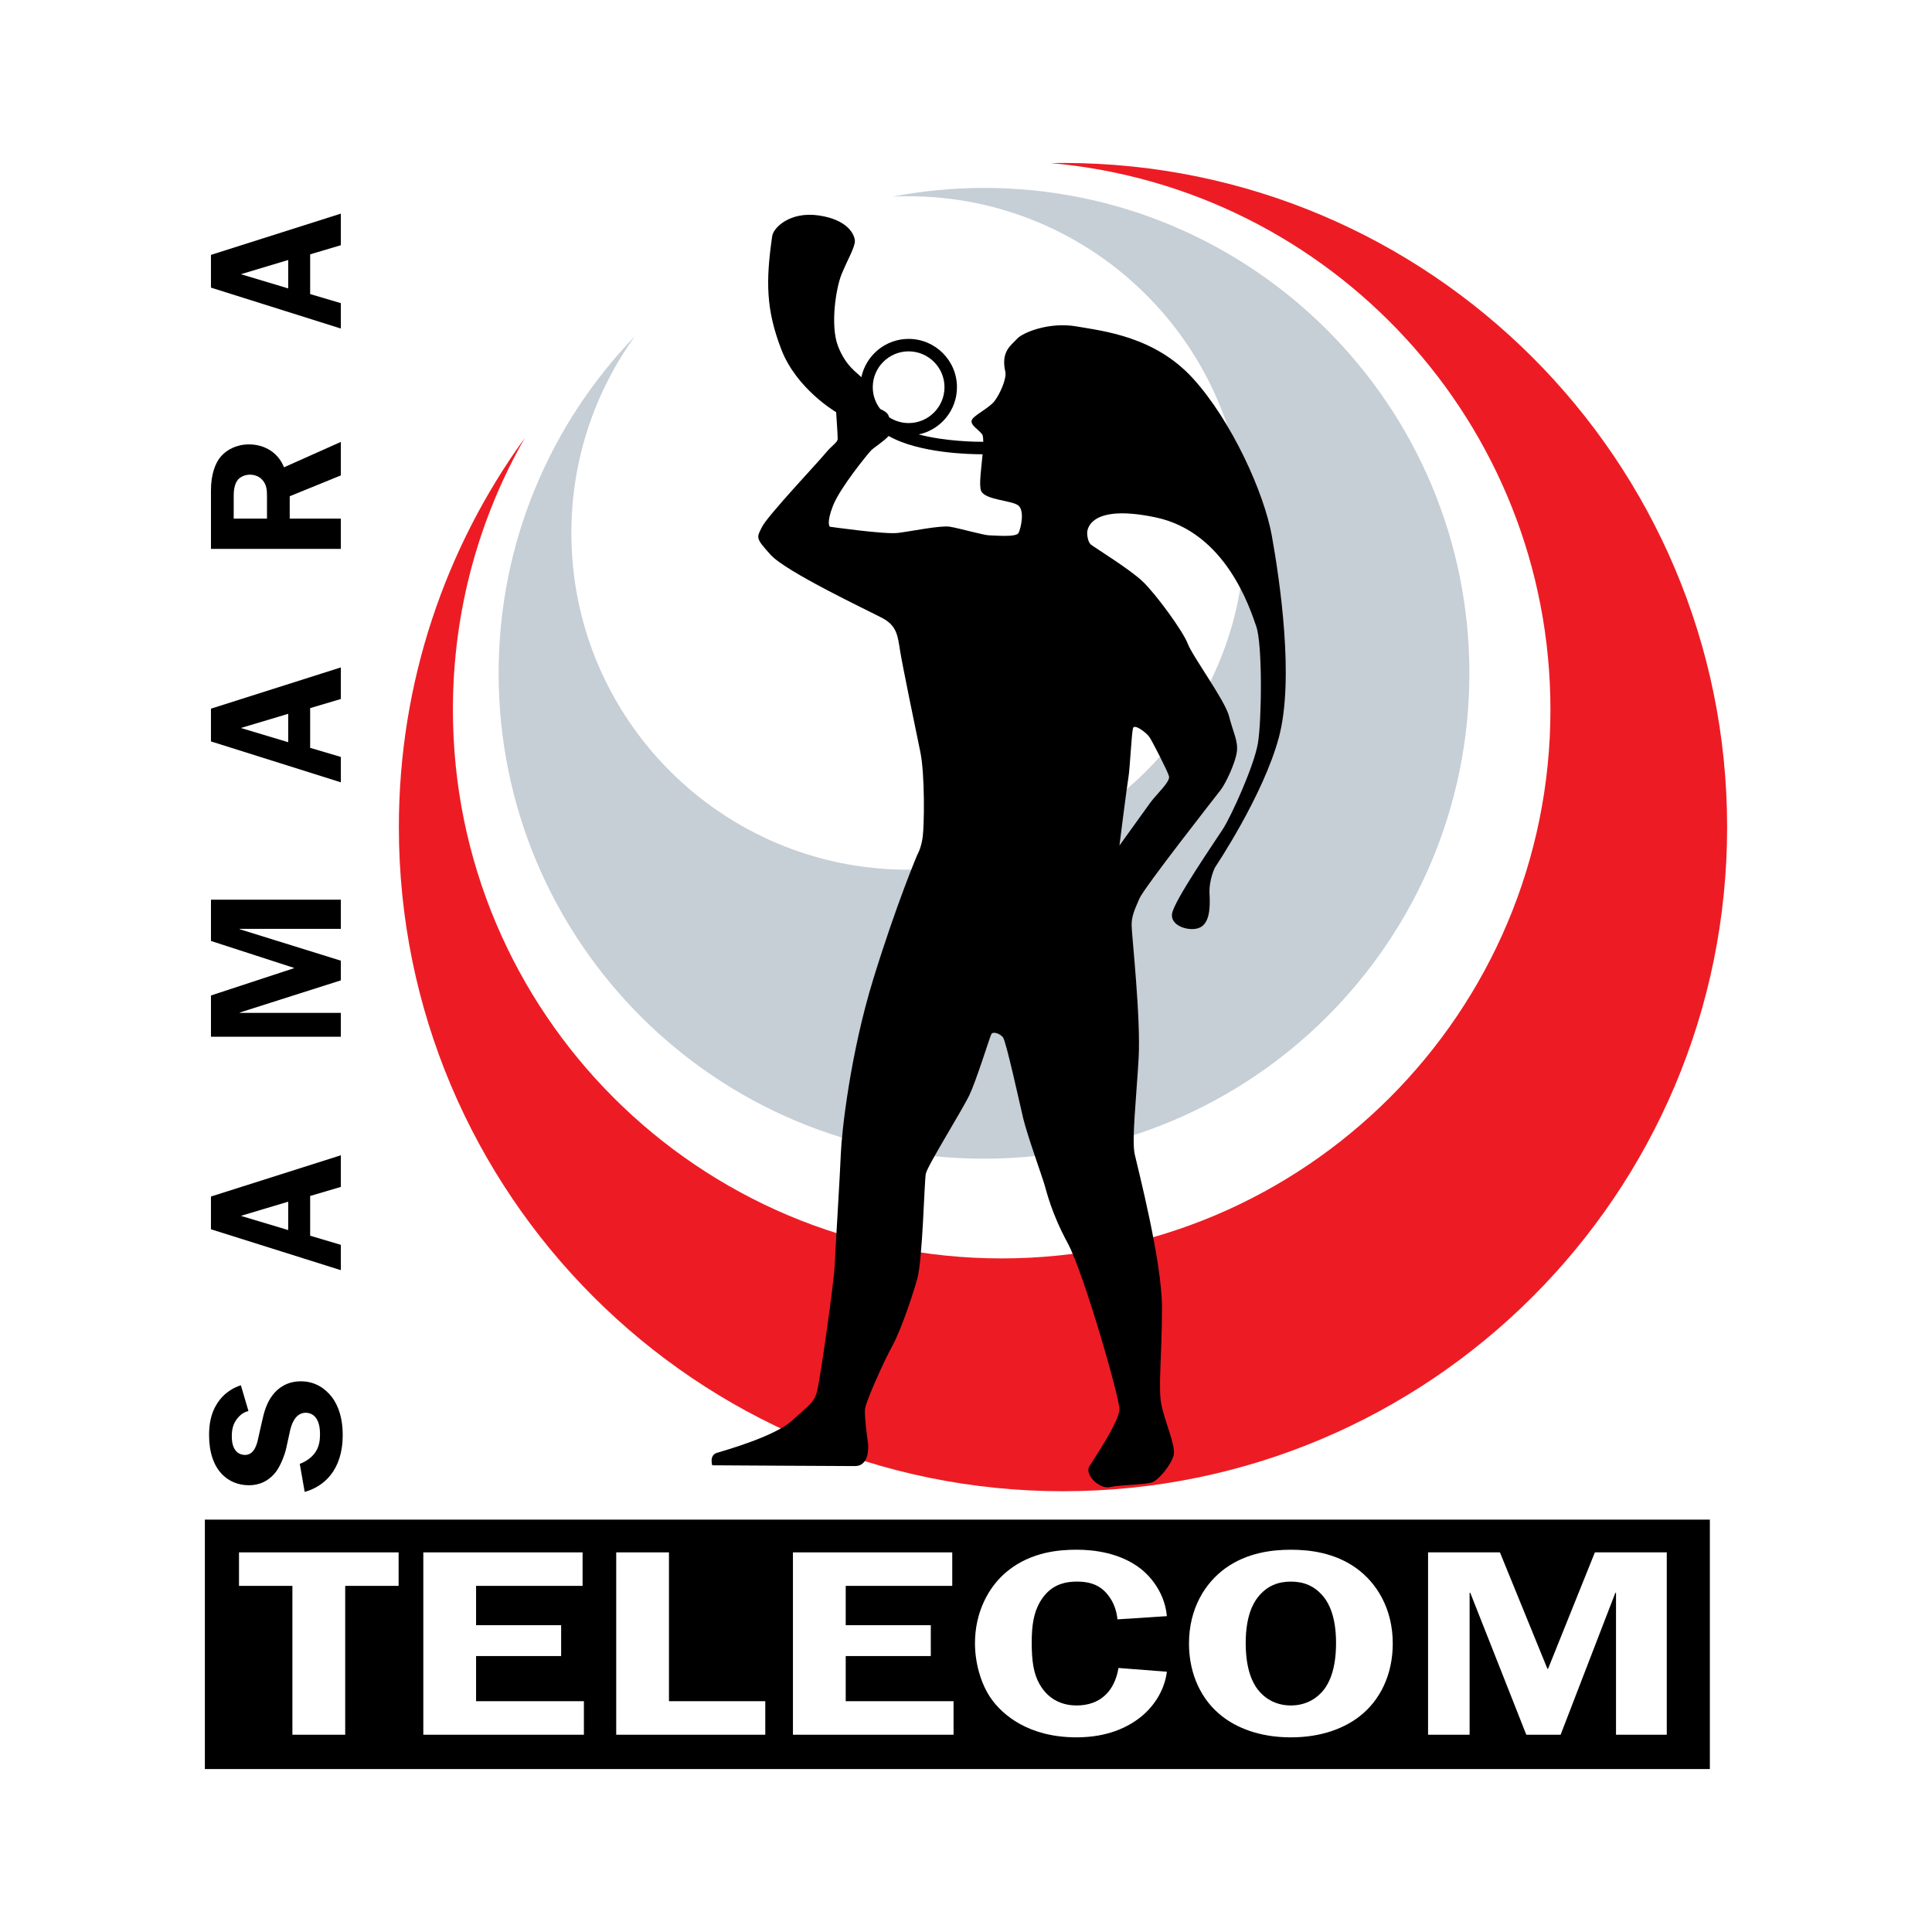
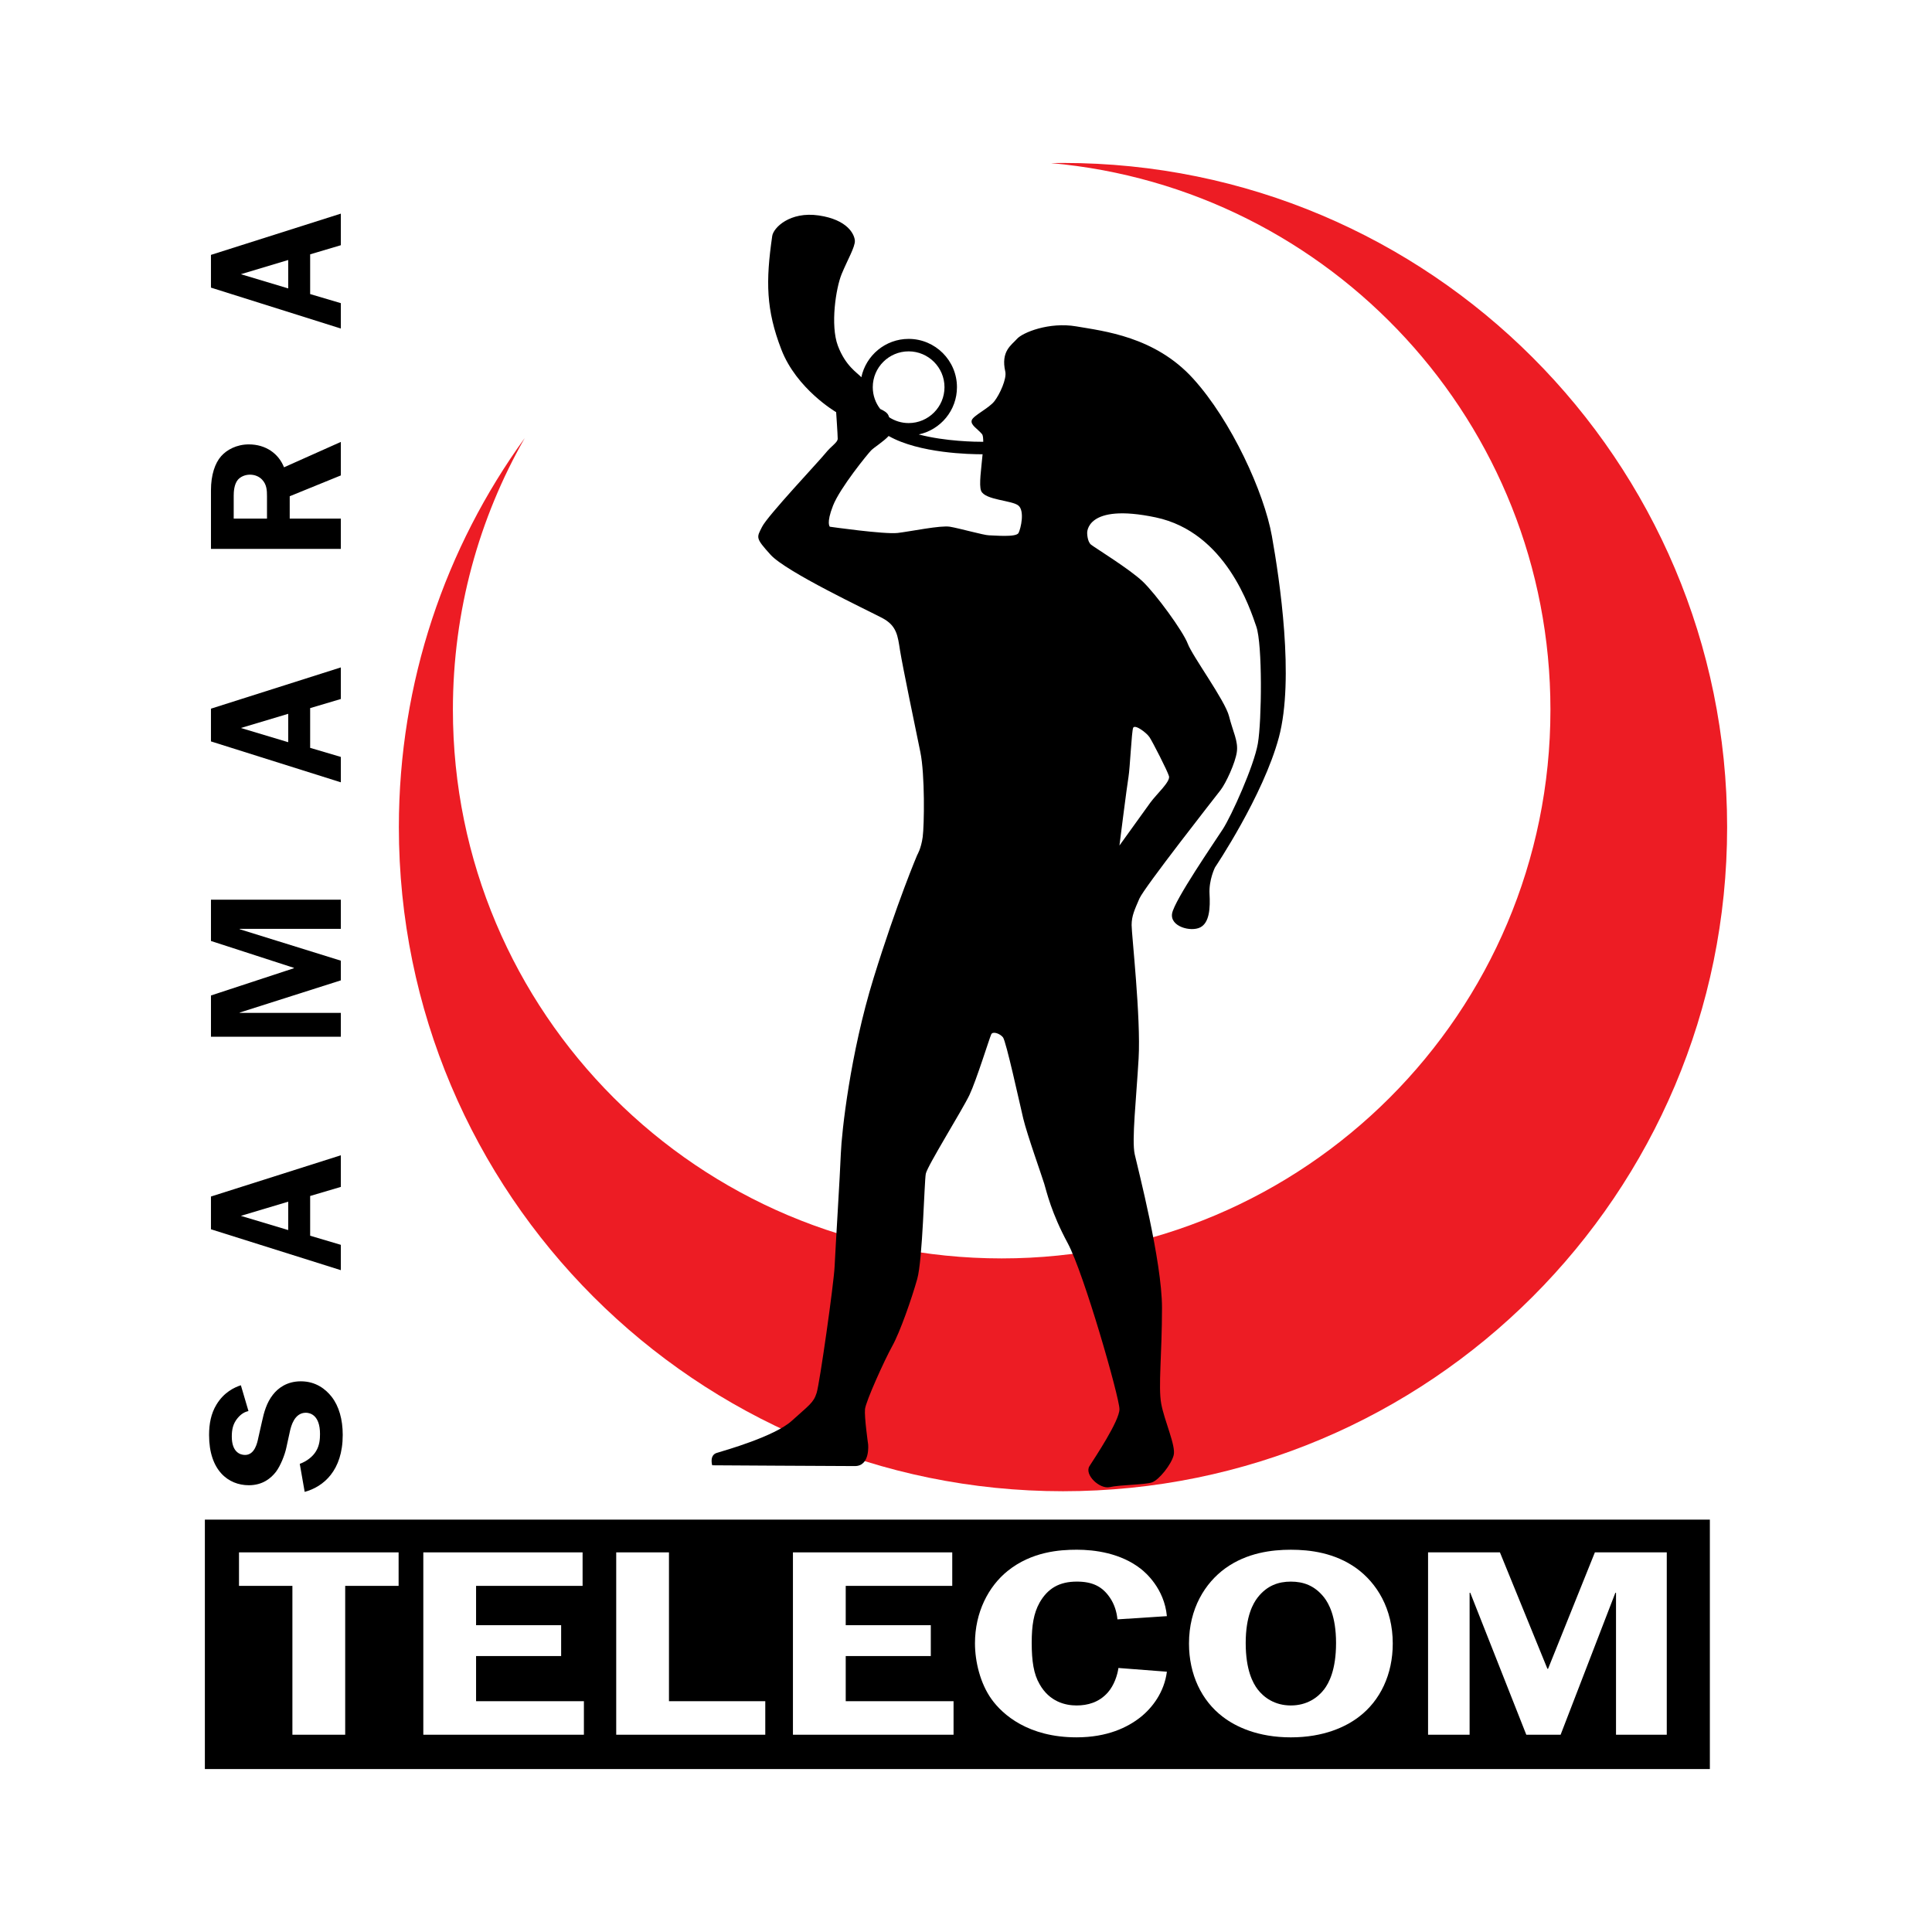
<svg xmlns="http://www.w3.org/2000/svg" version="1.0" id="Layer_1" x="0px" y="0px" width="192.756px" height="192.756px" viewBox="0 0 192.756 192.756" enable-background="new 0 0 192.756 192.756" xml:space="preserve">
  <g>
    <polygon fill-rule="evenodd" clip-rule="evenodd" fill="#FFFFFF" points="0,0 192.756,0 192.756,192.756 0,192.756 0,0  " />
    <path fill-rule="evenodd" clip-rule="evenodd" fill="#ED1C24" d="M106.055,16.257c-0.402,0-0.801,0.009-1.199,0.016   c27.933,2.489,49.831,25.949,49.831,54.529c0,30.239-24.512,54.75-54.751,54.75c-30.238,0-54.75-24.512-54.75-54.75   c0-9.856,2.607-19.105,7.167-27.096c-7.9,10.908-12.558,24.316-12.558,38.815c0,36.596,29.664,66.26,66.26,66.26   c36.596,0,66.261-29.664,66.261-66.26C172.315,45.924,142.65,16.257,106.055,16.257L106.055,16.257z" />
-     <path fill-rule="evenodd" clip-rule="evenodd" fill="#C6CED6" d="M98.175,18.747c-3.116,0-6.166,0.307-9.115,0.869   c0.509-0.02,1.025-0.039,1.542-0.039c18.557,0,33.597,15.044,33.597,33.597c0,18.557-15.04,33.598-33.597,33.598   c-18.556,0-33.598-15.041-33.598-33.598c0-7.324,2.356-14.1,6.334-19.621c-8.409,8.712-13.59,20.559-13.59,33.62   c0,26.747,21.679,48.43,48.426,48.43c26.743,0,48.426-21.684,48.426-48.43C146.601,40.43,124.918,18.747,98.175,18.747   L98.175,18.747z" />
    <path fill-rule="evenodd" clip-rule="evenodd" d="M126.897,53.487c-0.777-4.358-4.044-11.513-7.856-15.711   c-3.81-4.202-8.941-4.743-11.667-5.214c-2.721-0.463-5.364,0.625-5.909,1.248c-0.545,0.622-1.634,1.219-1.167,3.265   c0.16,0.702-0.542,2.257-1.088,2.956c-0.546,0.703-2.101,1.425-2.257,1.892c-0.154,0.467,0.545,0.83,1.012,1.375   c0.122,0.141,0.125,0.438,0.135,0.781c-0.732,0.003-3.776-0.033-6.437-0.735c2.177-0.464,3.813-2.401,3.813-4.714   c0-2.656-2.163-4.819-4.822-4.819c-2.316,0-4.256,1.644-4.717,3.826c-0.404-0.45-1.584-1.114-2.346-3.152   c-0.758-2.039-0.199-5.724,0.376-7.132c0.575-1.401,1.358-2.721,1.323-3.342c-0.04-0.618-0.703-2.087-3.594-2.515   c-2.891-0.425-4.534,1.229-4.651,2.049c-0.658,4.541-0.618,7.36,0.908,11.319c1.522,3.959,5.469,6.256,5.469,6.256   s0.156,2.258,0.156,2.646c0,0.389-0.624,0.699-1.244,1.477c-0.625,0.778-5.757,6.221-6.299,7.312   c-0.545,1.088-0.699,1.088,0.853,2.8c1.559,1.711,9.648,5.521,11.124,6.298c1.478,0.778,1.555,1.787,1.788,3.267   c0.235,1.476,1.555,7.854,2.022,10.111c0.466,2.254,0.392,7.311,0.235,8.475c-0.158,1.169-0.545,1.791-0.545,1.791   s-2.022,4.743-4.355,12.287c-2.333,7.542-3.188,15.4-3.267,17.501c-0.078,2.097-0.545,9.565-0.621,11.273   c-0.079,1.713-1.48,11.592-1.79,12.601c-0.311,1.01-0.778,1.245-2.489,2.8c-1.712,1.555-6.688,2.957-7.465,3.192   c-0.778,0.229-0.468,1.241-0.468,1.241s12.676,0.078,14.234,0.078c1.555,0,1.32-2.179,1.32-2.179s-0.389-2.725-0.31-3.499   c0.078-0.777,1.943-4.9,2.721-6.299c0.778-1.401,1.943-4.743,2.49-6.691c0.545-1.943,0.702-9.719,0.855-10.499   c0.154-0.778,3.652-6.377,4.354-7.854c0.699-1.476,2.022-5.756,2.179-6.062c0.154-0.314,0.856-0.079,1.167,0.307   c0.311,0.393,1.634,6.459,2.019,8.089c0.392,1.634,1.869,5.757,2.101,6.534c0.235,0.777,0.699,2.879,2.337,5.909   c1.63,3.036,5.164,15.398,5.164,16.567c0,1.166-2.443,4.822-2.989,5.678c-0.545,0.855,1.013,2.329,2.022,2.098   c1.01-0.232,3.499-0.232,4.198-0.468c0.703-0.231,1.947-1.786,2.179-2.721c0.235-0.935-0.931-3.421-1.244-5.136   c-0.311-1.709,0.078-4.897,0.078-9.562s-2.411-13.921-2.722-15.321c-0.31-1.399,0.156-5.521,0.389-9.566   s-0.698-12.365-0.698-13.296c0-0.935,0.31-1.559,0.776-2.647c0.464-1.088,7.544-10.11,8.087-10.81   c0.545-0.699,1.479-2.721,1.633-3.81c0.157-1.091-0.389-2.021-0.777-3.577c-0.389-1.555-3.652-5.988-4.12-7.236   c-0.467-1.241-3.191-4.975-4.511-6.221c-1.323-1.245-4.744-3.345-5.133-3.655c-0.389-0.31-0.389-1.167-0.389-1.167   s-0.157-3.031,6.841-1.555c7.001,1.479,9.412,9.099,10.033,10.888c0.623,1.788,0.545,9.409,0.156,11.667   c-0.389,2.254-2.643,7.234-3.499,8.553c-0.856,1.324-4.821,7.079-5.057,8.402c-0.232,1.319,1.868,1.866,2.799,1.398   c0.935-0.467,1.014-1.947,0.935-3.342c-0.078-1.405,0.546-2.646,0.546-2.646s4.819-7.155,6.377-12.99   C129.152,67.718,127.675,57.843,126.897,53.487L126.897,53.487z M90.654,35.055c1.973,0,3.578,1.605,3.578,3.575   c0,1.974-1.604,3.58-3.578,3.58c-0.715,0-1.378-0.216-1.94-0.578c-0.026-0.072-0.056-0.137-0.082-0.203   c-0.115-0.268-0.478-0.477-0.81-0.624c-0.468-0.601-0.746-1.356-0.746-2.175C87.076,36.66,88.681,35.055,90.654,35.055   L90.654,35.055z M101.621,53.173c-0.235,0.467-2.489,0.235-2.957,0.235c-0.466,0-2.956-0.702-3.887-0.856   c-0.935-0.157-3.888,0.464-5.211,0.621c-1.323,0.157-6.769-0.621-6.769-0.621s-0.389-0.313,0.313-2.101   c0.7-1.787,3.499-5.211,3.809-5.521c0.304-0.304,1.258-0.896,1.741-1.431c3.062,1.738,8.158,1.826,9.373,1.823   c-0.127,1.408-0.382,3.081-0.146,3.652c0.389,0.932,3.109,0.932,3.733,1.477C102.242,50.998,101.853,52.707,101.621,53.173   L101.621,53.173z M112.589,77.519c0.153-0.934,0.311-4.511,0.464-4.9c0.156-0.389,1.322,0.464,1.634,0.931   c0.31,0.47,1.786,3.346,1.943,3.891c0.156,0.545-1.244,1.787-1.866,2.643c-0.624,0.855-3.077,4.276-3.077,4.276   S112.431,78.45,112.589,77.519L112.589,77.519z" />
    <polygon fill-rule="evenodd" clip-rule="evenodd" points="20.44,151.613 170.593,151.613 170.593,176.498 20.44,176.498    20.44,151.613  " />
    <polygon fill-rule="evenodd" clip-rule="evenodd" fill="#FFFFFF" points="39.769,154.88 39.769,158.223 34.44,158.223    34.44,173.074 29.173,173.074 29.173,158.223 23.845,158.223 23.845,154.88 39.769,154.88  " />
    <polygon fill-rule="evenodd" clip-rule="evenodd" fill="#FFFFFF" points="58.125,154.88 58.125,158.223 47.498,158.223    47.498,162.146 55.985,162.146 55.985,165.224 47.498,165.224 47.498,169.729 58.256,169.729 58.256,173.074 42.234,173.074    42.234,154.88 58.125,154.88  " />
    <polygon fill-rule="evenodd" clip-rule="evenodd" fill="#FFFFFF" points="66.743,169.729 76.352,169.729 76.352,173.074    61.48,173.074 61.48,154.88 66.743,154.88 66.743,169.729  " />
    <polygon fill-rule="evenodd" clip-rule="evenodd" fill="#FFFFFF" points="95.006,154.88 95.006,158.223 84.378,158.223    84.378,162.146 92.866,162.146 92.866,165.224 84.378,165.224 84.378,169.729 95.136,169.729 95.136,173.074 79.112,173.074    79.112,154.88 95.006,154.88  " />
    <path fill-rule="evenodd" clip-rule="evenodd" fill="#FFFFFF" d="M111.487,161.564c-0.065-0.715-0.297-1.512-0.758-2.175   c-0.758-1.114-1.744-1.592-3.29-1.592c-1.744,0-2.895,0.664-3.718,2.095c-0.591,1.061-0.787,2.279-0.787,4.005   c0,1.829,0.196,3.13,0.787,4.136c0.987,1.751,2.567,2.121,3.686,2.121c1.085,0,2.237-0.291,3.126-1.301   c0.625-0.712,0.954-1.723,1.053-2.438l4.835,0.372c-0.261,2.039-1.447,3.604-2.663,4.562c-1.251,0.979-3.258,1.986-6.351,1.986   c-4.803,0-7.37-2.252-8.487-3.816c-1.121-1.568-1.646-3.74-1.646-5.57c0-3.1,1.349-5.674,3.257-7.213   c2.404-1.934,5.197-2.12,6.909-2.12c1.745,0,4.375,0.319,6.417,1.937c0.395,0.317,2.304,1.909,2.564,4.691L111.487,161.564   L111.487,161.564z" />
    <path fill-rule="evenodd" clip-rule="evenodd" fill="#FFFFFF" d="M122.246,156.472c2.168-1.565,4.672-1.855,6.543-1.855   c1.879,0,4.378,0.29,6.548,1.855c2.009,1.46,3.619,4.005,3.619,7.504c0,3.078-1.248,5.704-3.388,7.321   c-1.284,0.98-3.485,2.039-6.779,2.039c-3.289,0-5.491-1.059-6.775-2.039c-2.137-1.617-3.388-4.243-3.388-7.321   C118.626,160.477,120.236,157.932,122.246,156.472L122.246,156.472z M125.47,168.54c0.625,0.819,1.709,1.614,3.319,1.614   c1.614,0,2.699-0.795,3.326-1.614c0.461-0.614,1.183-1.912,1.183-4.617c0-2.704-0.755-3.976-1.183-4.533   c-0.954-1.219-2.107-1.592-3.326-1.592c-1.215,0-2.368,0.373-3.319,1.592c-0.428,0.558-1.186,1.829-1.186,4.533   C124.284,166.628,125.006,167.926,125.47,168.54L125.47,168.54z" />
    <polygon fill-rule="evenodd" clip-rule="evenodd" fill="#FFFFFF" points="154.386,166.495 154.451,166.495 159.122,154.88    166.294,154.88 166.294,173.074 161.23,173.074 161.23,158.912 161.165,158.912 155.703,173.074 152.279,173.074 146.689,158.912    146.623,158.912 146.623,173.074 142.478,173.074 142.478,154.88 149.648,154.88 154.386,166.495  " />
    <path fill-rule="evenodd" clip-rule="evenodd" d="M24.789,140.779c-0.324,0.076-0.699,0.246-1.078,0.7   c-0.474,0.565-0.585,1.169-0.585,1.849c0,1.513,0.794,1.833,1.323,1.833c0.98,0,1.226-1.245,1.32-1.698l0.363-1.608   c0.206-0.96,0.47-1.907,1.093-2.701c0.511-0.657,1.396-1.34,2.794-1.34c1.513,0,2.492,0.811,3.061,1.533   c0.735,0.94,1.114,2.263,1.114,3.812c0,3.569-1.927,5.178-3.796,5.687l-0.49-2.796c0.68-0.248,1.303-0.719,1.624-1.268   c0.359-0.585,0.395-1.229,0.395-1.719c0-1.889-1-2.113-1.415-2.113c-1.153,0-1.473,1.379-1.57,1.773l-0.376,1.719   c-0.15,0.719-0.585,1.797-1.02,2.382c-0.49,0.64-1.323,1.358-2.721,1.358c-2.059,0-3.966-1.492-3.966-5.004   c0-1.114,0.188-2.137,0.738-3.042c0.755-1.245,1.794-1.719,2.434-1.928L24.789,140.779L24.789,140.779z" />
    <path fill-rule="evenodd" clip-rule="evenodd" d="M34.005,115.263v3.155l-3.061,0.905v3.966l3.061,0.908v2.528l-12.958-4.08v-3.267   L34.005,115.263L34.005,115.263z M24.031,121.306l4.724,1.418v-2.832L24.031,121.306L24.031,121.306z" />
    <polygon fill-rule="evenodd" clip-rule="evenodd" points="29.32,96.601 29.32,96.562 21.048,93.88 21.048,89.764 34.005,89.764    34.005,92.674 23.92,92.674 23.92,92.711 34.005,95.846 34.005,97.811 23.92,101.021 23.92,101.057 34.005,101.057 34.005,103.436    21.048,103.436 21.048,99.319 29.32,96.601  " />
    <path fill-rule="evenodd" clip-rule="evenodd" d="M34.005,66.588v3.152l-3.061,0.909v3.965l3.061,0.905v2.533l-12.958-4.081v-3.266   L34.005,66.588L34.005,66.588z M24.031,72.632l4.724,1.418v-2.833L24.031,72.632L24.031,72.632z" />
    <path fill-rule="evenodd" clip-rule="evenodd" d="M21.048,48.91c0-1.513,0.396-2.702,1.02-3.401   c0.549-0.623,1.529-1.172,2.758-1.172c1.682,0,2.966,0.909,3.511,2.286l5.668-2.532v3.342l-5.1,2.078v2.228h5.1v3.022H21.048V48.91   L21.048,48.91z M26.638,51.74v-2.228c0-0.565-0.019-1.17-0.49-1.66c-0.284-0.304-0.719-0.494-1.208-0.494   c-0.53,0-0.964,0.229-1.208,0.509c-0.38,0.458-0.415,1.209-0.415,1.588v2.284H26.638L26.638,51.74z" />
    <path fill-rule="evenodd" clip-rule="evenodd" d="M34.005,21.314v3.152l-3.061,0.909v3.965l3.061,0.906v2.532l-12.958-4.082v-3.266   L34.005,21.314L34.005,21.314z M24.031,27.358l4.724,1.417V25.94L24.031,27.358L24.031,27.358z" />
  </g>
</svg>